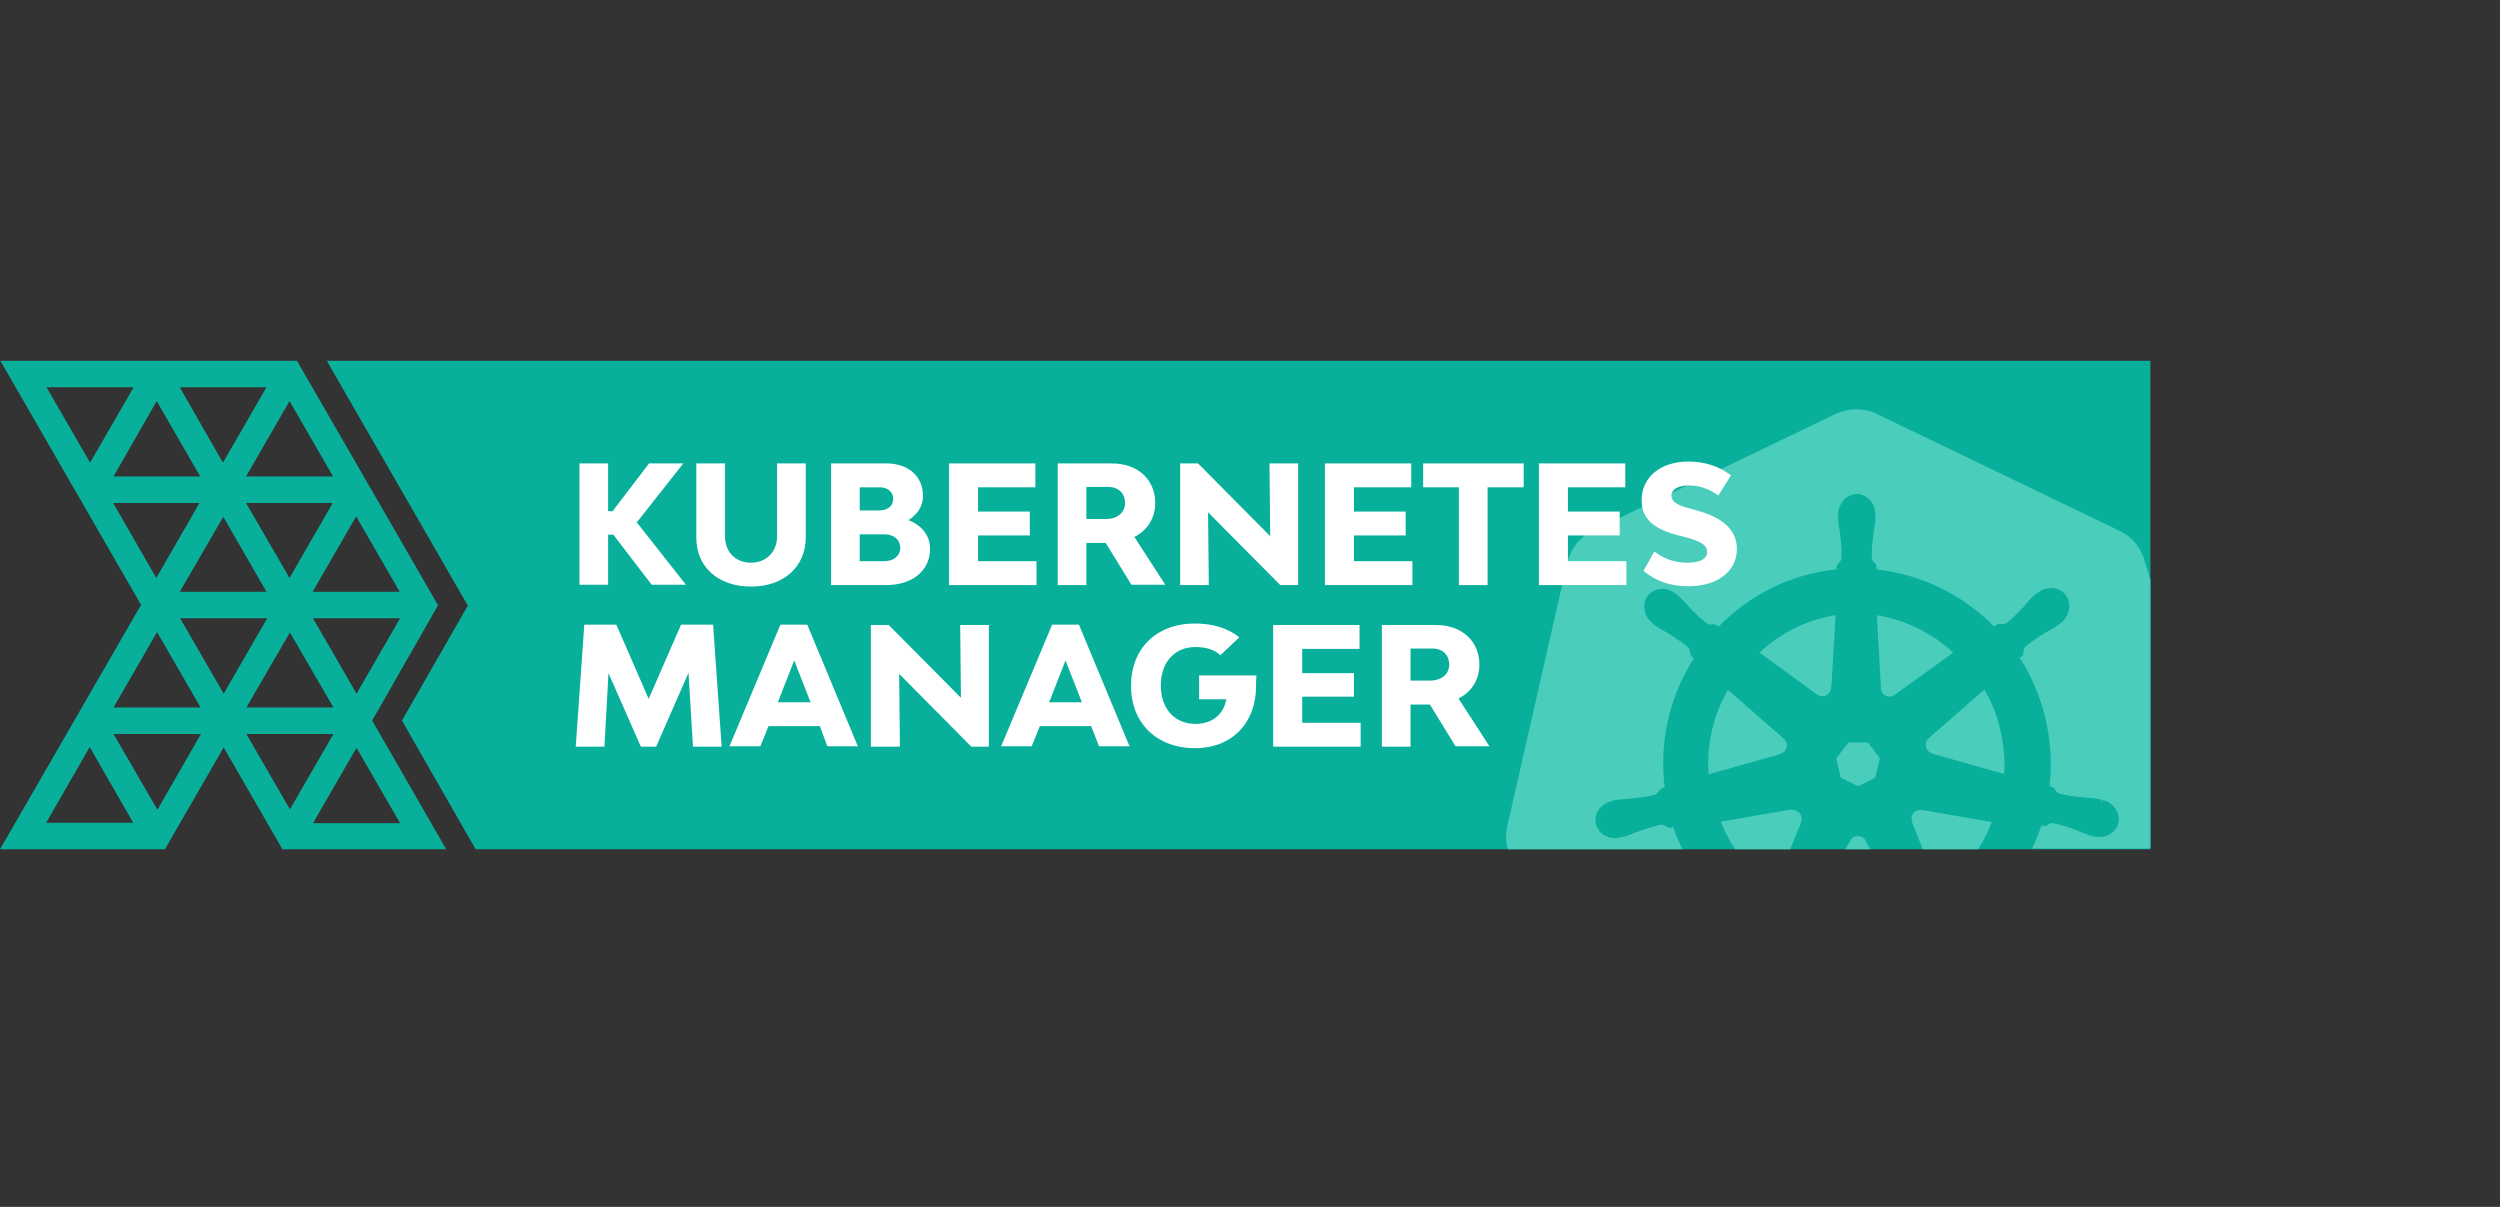
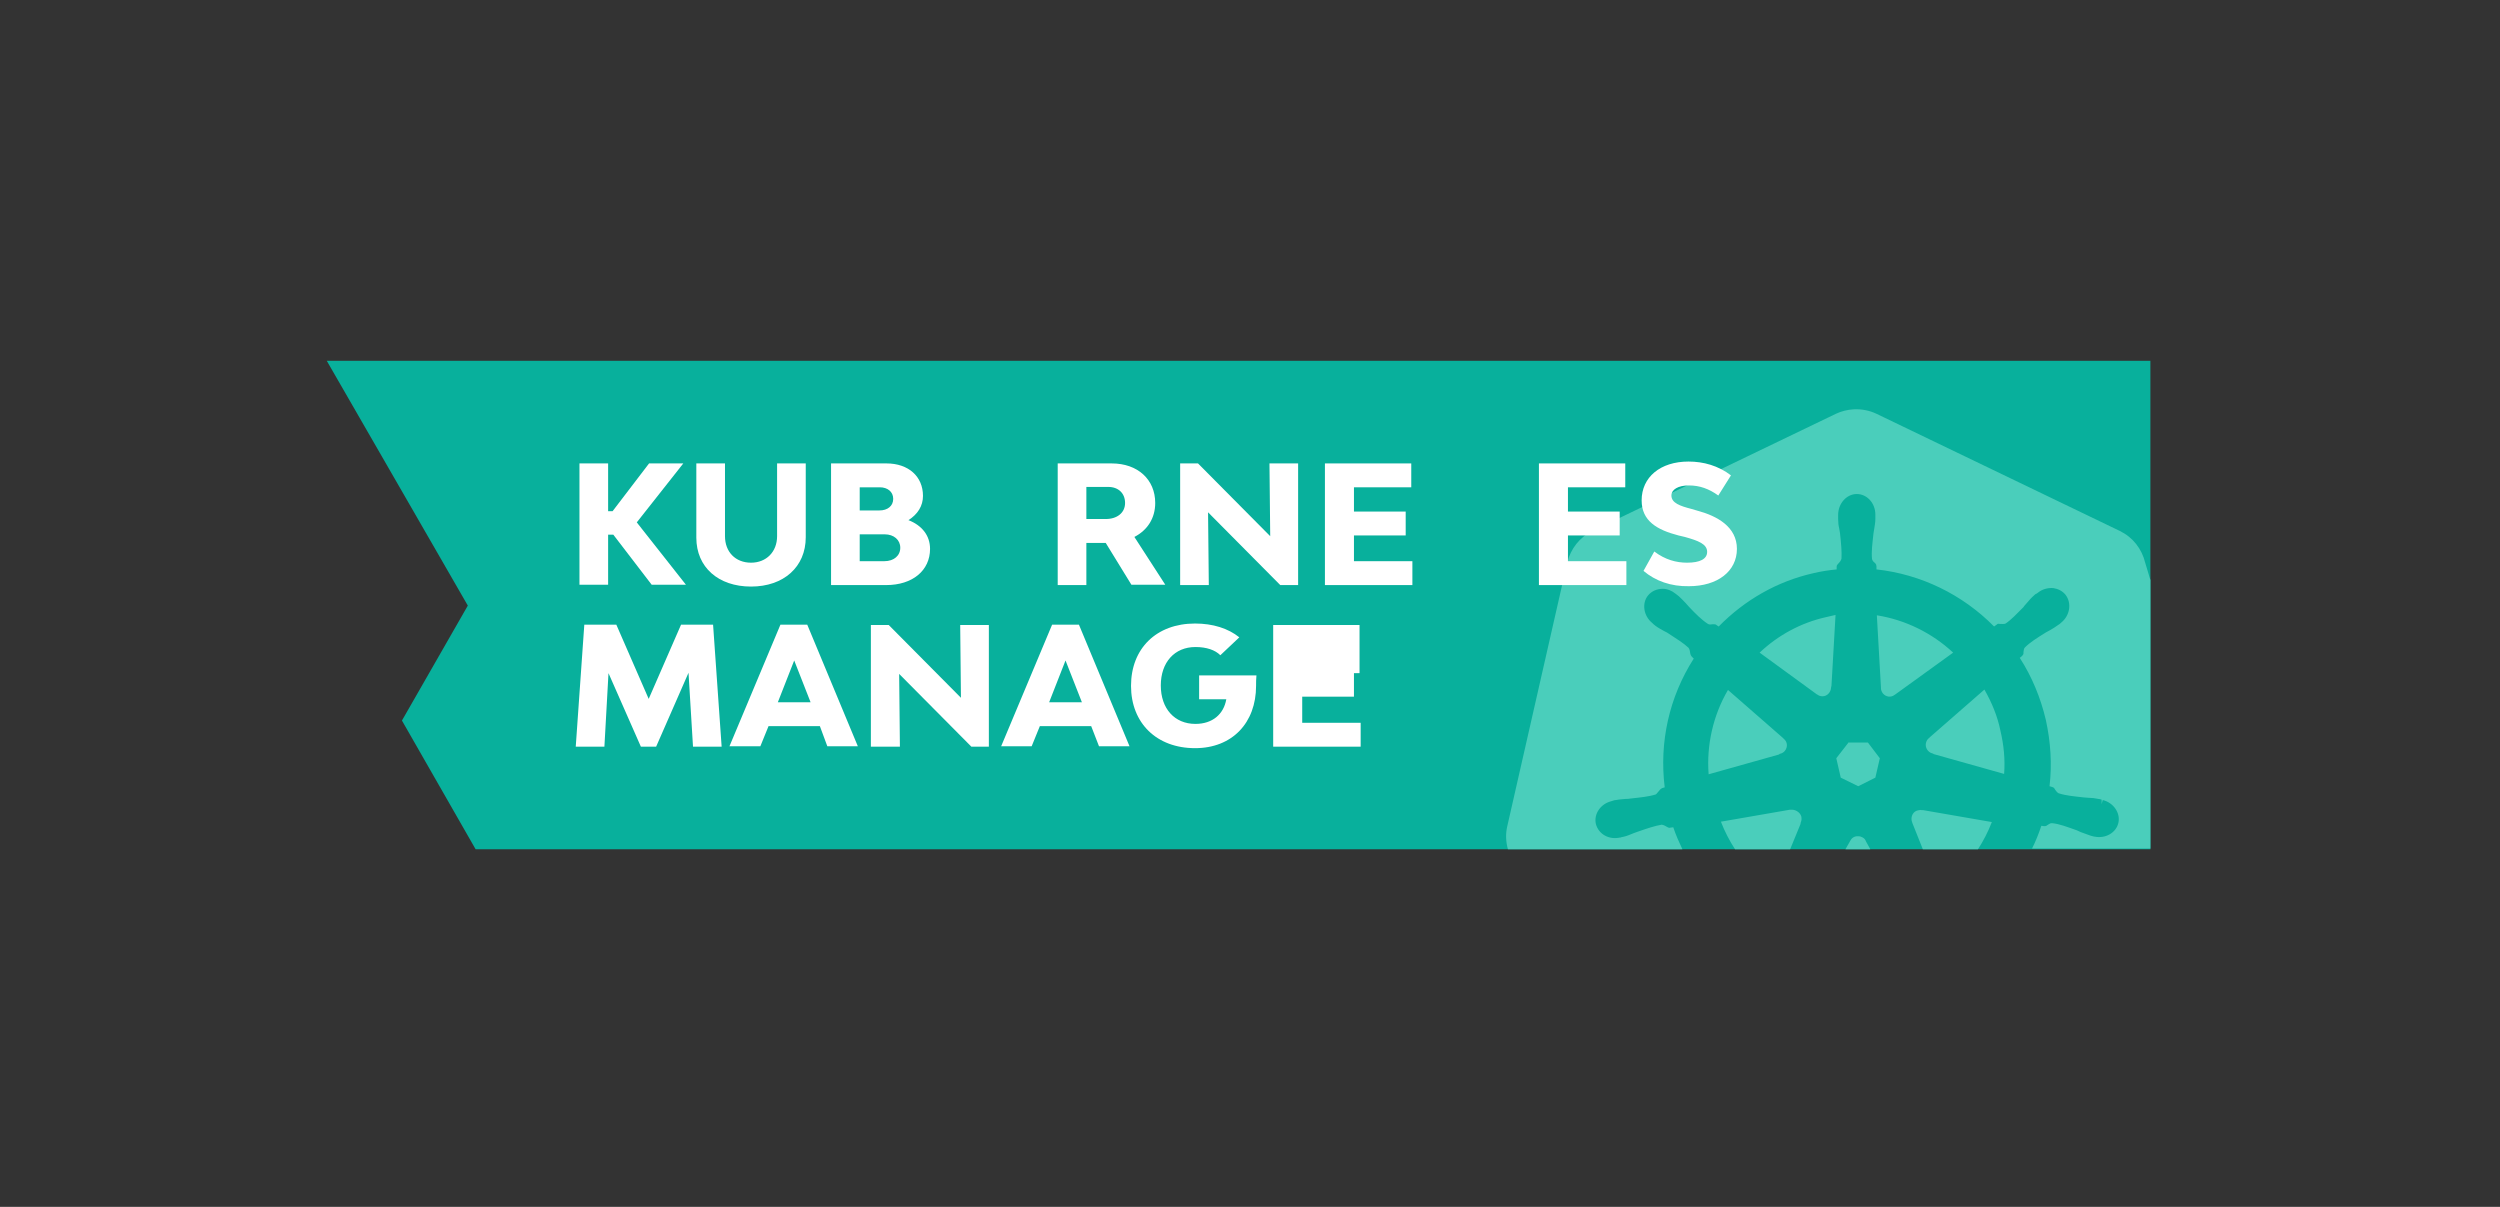
<svg xmlns="http://www.w3.org/2000/svg" width="783" height="378" viewBox="0 0 783 378" fill="none">
  <rect x="0" y="0" width="783" height="378" fill="#333333" stroke="none" />
  <g clip-path="url(#clip0_9084_14496)">
    <path fill-rule="evenodd" clip-rule="evenodd" d="M102.343 113L146.52 189.675L125.889 225.675L148.968 266L673.503 266V113L102.343 113Z" fill="#08B09C" />
    <path fill-rule="evenodd" clip-rule="evenodd" d="M587.829 192.714L589.111 215.273C589.111 215.39 589.111 215.39 589.111 215.506C589.111 216.091 589.344 216.675 589.694 217.143C590.627 218.312 592.259 218.545 593.424 217.61C593.541 217.494 593.657 217.494 593.774 217.377L611.725 204.403C605.08 198.208 596.688 194.117 587.829 192.714ZM601.817 253.727C601.584 253.727 601.35 253.61 601.234 253.727C600.884 253.727 600.535 253.844 600.185 253.961C598.903 254.545 598.32 256.182 598.903 257.584C598.903 257.701 599.019 257.818 599.019 257.935L602.283 266.117L619.418 266.117C621.166 263.429 622.682 260.506 623.847 257.468L602.283 253.727C602.05 253.727 601.933 253.727 601.817 253.727ZM578.854 232.688L575.124 237.481L576.522 243.558L582.001 246.247L587.363 243.558L588.762 237.481L585.032 232.571L578.854 232.571V232.688ZM584.332 263.312C584.099 262.727 583.633 262.377 583.05 262.143C582.584 261.909 582.234 261.909 581.768 261.909C580.719 261.909 579.903 262.493 579.437 263.429C579.437 263.545 579.32 263.545 579.32 263.662L577.921 266.117L585.848 266.117L584.565 263.779C584.449 263.545 584.332 263.429 584.332 263.312ZM621.516 215.974L604.381 230.935C604.265 231.052 604.265 231.169 604.148 231.169C603.682 231.519 603.332 232.104 603.215 232.688C602.866 234.091 603.798 235.61 605.197 235.961C605.314 235.961 605.547 236.078 605.663 236.195L627.694 242.39C628.043 237.831 627.577 233.273 626.528 228.831C625.596 224.273 623.847 220.065 621.516 215.974ZM571.86 193.299C564.05 195.052 556.94 198.909 551.112 204.403L569.062 217.494C569.179 217.494 569.296 217.61 569.296 217.61C569.762 217.961 570.345 218.078 570.811 218.078C572.21 218.078 573.375 216.909 573.492 215.39C573.492 215.156 573.492 215.039 573.608 214.922L574.891 192.597C573.958 192.831 572.909 193.065 571.86 193.299ZM671.871 176.234C670.822 171.909 668.025 168.286 663.945 166.299L587.713 129.597C585.498 128.545 583.05 128.078 580.602 128.195C578.621 128.312 576.756 128.779 575.007 129.597L498.775 166.299C494.812 168.169 491.897 171.909 490.848 176.234L472.082 258.753C471.499 261.208 471.615 263.662 472.315 266.117L526.983 266.117C525.934 263.896 524.885 261.558 524.069 259.104L523.136 259.221C522.787 259.338 522.554 259.221 522.32 259.104C521.738 258.753 521.155 258.403 520.455 258.286C518.357 258.636 515.909 259.455 513.229 260.39L512.879 260.506C512.413 260.623 512.063 260.857 511.597 260.974C510.664 261.325 509.732 261.792 508.683 262.026C508.333 262.143 507.983 262.143 507.633 262.26C507.633 262.26 507.517 262.26 507.4 262.377C507.517 262.377 507.517 262.377 507.633 262.26C503.903 263.195 500.64 261.208 499.824 258.052C499.124 254.896 501.339 251.74 504.719 250.922C504.953 250.805 504.953 250.805 505.186 250.805C505.302 250.688 505.768 250.571 506.118 250.571C507.284 250.338 508.216 250.338 509.149 250.221C509.615 250.221 510.081 250.221 510.664 250.104C513.811 249.753 516.376 249.519 518.59 248.818C518.824 248.701 519.406 247.883 519.756 247.532C519.873 247.299 520.339 246.948 520.572 246.831L521.388 246.597C519.64 232.455 522.787 218.312 530.48 206.273L529.897 205.688C529.664 205.455 529.547 205.221 529.431 204.87C529.314 204.169 529.198 203.234 528.848 202.883C527.216 201.364 525.118 200.078 522.437 198.325C521.971 197.974 521.505 197.857 521.155 197.623C520.339 197.156 519.406 196.688 518.474 195.987C518.241 195.87 518.124 195.636 517.891 195.519L517.541 195.169C514.744 192.948 514.161 188.974 516.143 186.519C517.308 185.117 518.94 184.416 520.805 184.416C522.204 184.416 523.603 185 524.768 185.935L525.817 186.753C526.75 187.571 527.333 188.273 528.032 188.974C528.382 189.325 528.615 189.675 528.965 190.026C531.063 192.247 532.928 194.117 534.909 195.403C535.376 195.636 535.609 195.636 536.308 195.519L536.658 195.519C537.007 195.519 537.357 195.519 537.59 195.753C537.707 195.87 537.94 195.987 538.29 196.221C546.449 187.922 556.59 182.078 568.013 179.506C570.461 178.922 572.909 178.571 575.24 178.338V177.519C575.24 177.169 575.357 176.935 575.59 176.701C576.173 176.117 576.639 175.532 576.756 174.948C576.872 172.727 576.639 170.156 576.289 167C576.173 166.532 576.173 166.065 576.056 165.597C575.823 164.662 575.707 163.727 575.707 162.558C575.707 162.325 575.707 162.091 575.707 161.74V161.273C575.707 157.649 578.387 154.727 581.535 154.727C584.798 154.727 587.363 157.649 587.363 161.156V161.623C587.363 161.974 587.363 162.208 587.363 162.558C587.363 163.727 587.13 164.662 587.013 165.597C586.897 166.065 586.897 166.532 586.78 167C586.43 170.273 586.081 172.727 586.314 175.065C586.43 175.532 586.664 175.883 587.13 176.234L587.363 176.468C587.596 176.701 587.713 177.052 587.713 177.403C587.713 177.519 587.713 177.87 587.713 178.338C601.584 179.857 614.639 186.169 624.547 196.221L625.363 195.636C625.596 195.403 625.829 195.286 626.178 195.403C626.878 195.403 627.81 195.519 628.16 195.286C629.909 194.117 631.657 192.247 633.755 190.143L633.988 189.792C634.338 189.442 634.571 189.091 634.921 188.74C635.504 188.039 636.203 187.221 637.019 186.519C637.252 186.286 637.485 186.052 637.835 185.935L638.185 185.701C639.583 184.532 641.332 184.065 643.08 184.182C644.596 184.416 645.994 185.117 646.927 186.286C648.908 188.857 648.326 192.714 645.645 194.935C645.178 195.403 644.829 195.636 644.595 195.753C643.663 196.455 642.847 196.922 642.031 197.39C641.565 197.623 641.215 197.857 640.749 198.091C637.951 199.844 635.853 201.13 634.221 202.766C633.872 203.117 633.872 203.468 633.755 204.169V204.519C633.755 204.87 633.639 205.104 633.405 205.338C633.289 205.455 632.939 205.805 632.589 206.039C636.436 212 639.117 218.545 640.749 225.442C642.264 232.338 642.73 239.351 641.915 246.247L642.731 246.481C643.08 246.597 643.313 246.714 643.43 246.948C643.78 247.532 644.362 248.351 644.829 248.468C646.927 249.169 649.491 249.403 652.638 249.753C653.105 249.753 653.687 249.87 654.154 249.87C655.086 249.87 656.135 249.987 657.184 250.221C657.534 250.221 657.884 250.338 658.233 250.455V251.857L658.583 250.571C661.963 251.39 664.178 254.662 663.479 257.701C662.779 260.857 659.399 262.727 656.019 262.026L655.902 262.026L655.436 261.909C655.086 261.792 654.853 261.792 654.62 261.675C653.571 261.325 652.638 260.974 651.706 260.623C651.24 260.39 650.89 260.273 650.424 260.039C647.393 258.987 645.062 258.052 642.731 257.818C642.148 257.818 642.031 257.935 641.448 258.286L641.099 258.519C640.865 258.753 640.516 258.753 640.166 258.753C639.933 258.753 639.583 258.636 639.35 258.636C638.534 261.091 637.602 263.429 636.436 265.766L674.086 265.766V183.597L671.871 176.234ZM561.486 253.61C561.369 253.61 561.136 253.61 561.02 253.61C560.903 253.61 560.786 253.61 560.553 253.61L538.989 257.351C540.155 260.39 541.67 263.312 543.418 266L560.67 266L563.934 258.052C563.934 257.818 563.934 257.701 564.05 257.468C564.283 256.883 564.283 256.299 564.167 255.714C563.817 254.545 562.651 253.727 561.486 253.61ZM557.523 236.078C558.105 235.961 558.688 235.61 559.038 235.143C559.97 233.974 559.854 232.338 558.688 231.403C558.572 231.286 558.455 231.169 558.339 231.052L541.204 216.091C536.541 224.039 534.443 233.39 535.142 242.506L557.173 236.312C557.29 236.195 557.406 236.078 557.523 236.078Z" fill="#4ACEBB" />
-     <path d="M116.563 225.675L137.195 189.558L93.018 113L0.117 113L44.178 189.442L0 266L51.638 266L70.055 234.091L88.472 266L139.76 266L116.563 225.675ZM83.459 185.351L56.3 185.351L69.938 161.857L83.459 185.351ZM83.343 193.649L83.692 193.649L70.055 217.26L56.417 193.649L83.343 193.649ZM90.686 181.026L77.048 157.532L77.165 157.532L104.208 157.532L90.686 181.026ZM49.073 125.623L62.711 149.234L62.595 149.234L35.552 149.234L49.073 125.623ZM77.165 221.584L90.803 198.091L104.441 221.584L77.398 221.584L77.165 221.584ZM111.668 217.26L98.03 193.649L125.306 193.649L111.668 217.26ZM98.146 185.351L97.913 185.351L111.551 161.74L125.189 185.351L98.146 185.351ZM104.324 149.234L77.165 149.234L77.048 149.234L90.686 125.623L104.324 149.234ZM83.459 121.299L69.822 144.909L56.3 121.299L83.459 121.299ZM41.846 121.299L28.208 144.909L14.57 121.299L41.846 121.299ZM62.478 157.532L48.957 181.026L35.435 157.532L62.478 157.532ZM49.19 197.974L62.828 221.584L35.552 221.584L49.19 197.974ZM14.454 257.701L28.092 233.974L41.73 257.701L14.454 257.701ZM49.306 253.61L35.552 229.883L62.711 229.883L62.944 229.883L49.306 253.61ZM77.165 229.883L77.398 229.883L104.441 229.883L90.803 253.494L77.165 229.883ZM111.668 234.208L125.306 257.818L98.03 257.818L111.668 234.208Z" fill="#08B09C" />
    <path d="M192.097 167.468L190.465 167.468V183.13L181.489 183.13V145.143L190.465 145.143V160.104L191.863 160.104L203.287 145.143L214.01 145.143L199.44 163.61L214.826 183.13L204.103 183.13L192.097 167.468Z" fill="white" />
    <path d="M218.09 168.403V145.143L227.066 145.143V167.935C227.066 172.844 230.329 176.234 235.225 176.234C240.004 176.234 243.385 172.844 243.385 167.935V145.143L252.36 145.143V168.286C252.36 177.519 245.483 183.714 235.225 183.714C224.968 183.714 218.09 177.636 218.09 168.403Z" fill="white" />
    <path d="M291.292 171.909C291.292 178.688 285.814 183.247 277.538 183.247L260.286 183.247V145.143L277.654 145.143C284.531 145.143 289.077 149.234 289.077 155.312C289.077 158.468 287.445 161.039 284.531 162.909C288.728 164.545 291.292 167.701 291.292 171.909ZM269.262 159.87L275.439 159.87C278.004 159.87 279.752 158.468 279.752 156.247C279.752 154.026 278.004 152.623 275.556 152.623L269.262 152.623V159.87ZM281.967 171.558C281.967 169.104 279.985 167.351 277.071 167.351L269.262 167.351V175.766L276.955 175.766C279.985 175.766 281.967 174.013 281.967 171.558Z" fill="white" />
-     <path d="M324.629 175.766V183.247L297.237 183.247V145.143L324.28 145.143V152.623L306.329 152.623V160.221L322.531 160.221V167.701L306.329 167.701V175.766L324.629 175.766Z" fill="white" />
    <path d="M346.311 170.039L340.249 170.039V183.247L331.274 183.247V145.143L348.176 145.143C356.335 145.143 361.814 150.169 361.814 157.532C361.814 162.325 359.366 166.065 355.286 168.169L364.961 183.13L354.353 183.13L346.311 170.039ZM340.249 162.558L346.311 162.558C349.924 162.558 352.372 160.571 352.372 157.532C352.372 154.494 350.274 152.506 347.127 152.506L340.249 152.506V162.558Z" fill="white" />
    <path d="M369.623 145.143L375.218 145.143L397.831 167.935L397.598 145.143L406.573 145.143V183.247L400.978 183.247L378.365 160.455L378.598 183.247L369.623 183.247V145.143Z" fill="white" />
    <path d="M442.359 175.766V183.247L414.966 183.247V145.143L442.009 145.143V152.623L424.058 152.623V160.221L440.261 160.221V167.701L424.058 167.701V175.766L442.359 175.766Z" fill="white" />
-     <path d="M477.094 152.623L465.904 152.623V183.247L456.928 183.247V152.623L445.738 152.623V145.143L477.21 145.143V152.623L477.094 152.623Z" fill="white" />
    <path d="M509.383 175.766V183.247L481.99 183.247V145.143L509.033 145.143V152.623L491.082 152.623V160.221L507.285 160.221V167.701L491.082 167.701V175.766L509.383 175.766Z" fill="white" />
    <path d="M514.744 178.805L518.124 172.727C521.505 175.299 525.002 176.234 528.382 176.234C532.462 176.234 534.676 175.065 534.676 172.844C534.676 170.39 531.879 169.338 527.682 168.169L525.701 167.701C518.94 165.948 514.161 163.143 514.161 156.714C514.161 149.468 519.989 144.558 528.848 144.558C533.511 144.558 538.173 145.844 542.136 148.883L538.173 155.195C535.259 153.091 532.345 152.039 528.965 152.039C525.584 152.039 523.486 153.325 523.486 155.195C523.486 157.532 526.167 158.468 529.781 159.403L531.762 159.987C537.824 161.623 544.001 165.013 544.001 171.909C544.001 178.922 537.94 183.597 528.965 183.597C523.37 183.714 518.474 181.961 514.744 178.805Z" fill="white" />
    <path d="M217.041 233.74L215.642 210.714L205.501 233.857L200.722 233.857L190.581 210.831L189.299 233.857L180.324 233.857L183.005 195.636L193.029 195.636L203.17 218.896L213.311 195.636L223.336 195.636L226.017 233.857L217.041 233.857V233.74Z" fill="white" />
    <path d="M256.789 227.429L240.704 227.429L238.139 233.74L228.464 233.74L244.434 195.636L252.826 195.636L268.679 233.74L259.121 233.74L256.789 227.429ZM253.875 219.948L248.746 206.857L243.618 219.948L253.875 219.948Z" fill="white" />
    <path d="M272.758 195.753L278.353 195.753L300.967 218.545L300.734 195.753L309.709 195.753V233.857L304.23 233.857L281.617 211.065L281.85 233.857L272.758 233.857V195.753Z" fill="white" />
    <path d="M341.764 227.429L325.678 227.429L323.114 233.74L313.556 233.74L329.525 195.636L337.917 195.636L353.77 233.74L344.212 233.74L341.764 227.429ZM338.85 219.948L333.721 206.857L328.592 219.948L338.85 219.948Z" fill="white" />
    <path d="M393.402 214.805C393.402 226.377 385.942 234.325 374.285 234.325C362.279 234.325 354.236 226.494 354.236 214.805C354.236 203.117 362.163 195.286 374.285 195.286C379.88 195.286 384.659 196.805 388.156 199.61L382.212 205.221C380.58 203.584 377.899 202.649 374.402 202.649C367.874 202.649 363.561 207.442 363.561 214.688C363.561 221.935 367.874 226.727 374.402 226.727C379.764 226.727 383.261 223.688 384.077 219.013L375.567 219.013V211.533L393.518 211.533C393.402 212.701 393.402 213.753 393.402 214.805Z" fill="white" />
-     <path d="M426.156 226.377V233.857L398.763 233.857V195.753L425.806 195.753V203.234L407.855 203.234V210.831L424.057 210.831V218.195L407.855 218.195V226.377L426.156 226.377Z" fill="white" />
-     <path d="M447.837 220.649L441.775 220.649V233.857L432.8 233.857V195.753L449.701 195.753C457.861 195.753 463.339 200.779 463.339 208.143C463.339 212.935 460.892 216.675 456.812 218.779L466.487 233.74L455.879 233.74L447.837 220.649ZM441.775 213.169L447.837 213.169C451.45 213.169 453.898 211.182 453.898 208.143C453.898 205.104 451.8 203.117 448.652 203.117L441.775 203.117V213.169Z" fill="white" />
+     <path d="M426.156 226.377V233.857L398.763 233.857V195.753L425.806 195.753V203.234V210.831L424.057 210.831V218.195L407.855 218.195V226.377L426.156 226.377Z" fill="white" />
  </g>
  <defs>
    <clipPath id="clip0_9084_14496">
      <rect width="673.503" height="153" fill="white" transform="translate(0 113)" />
    </clipPath>
  </defs>
</svg>